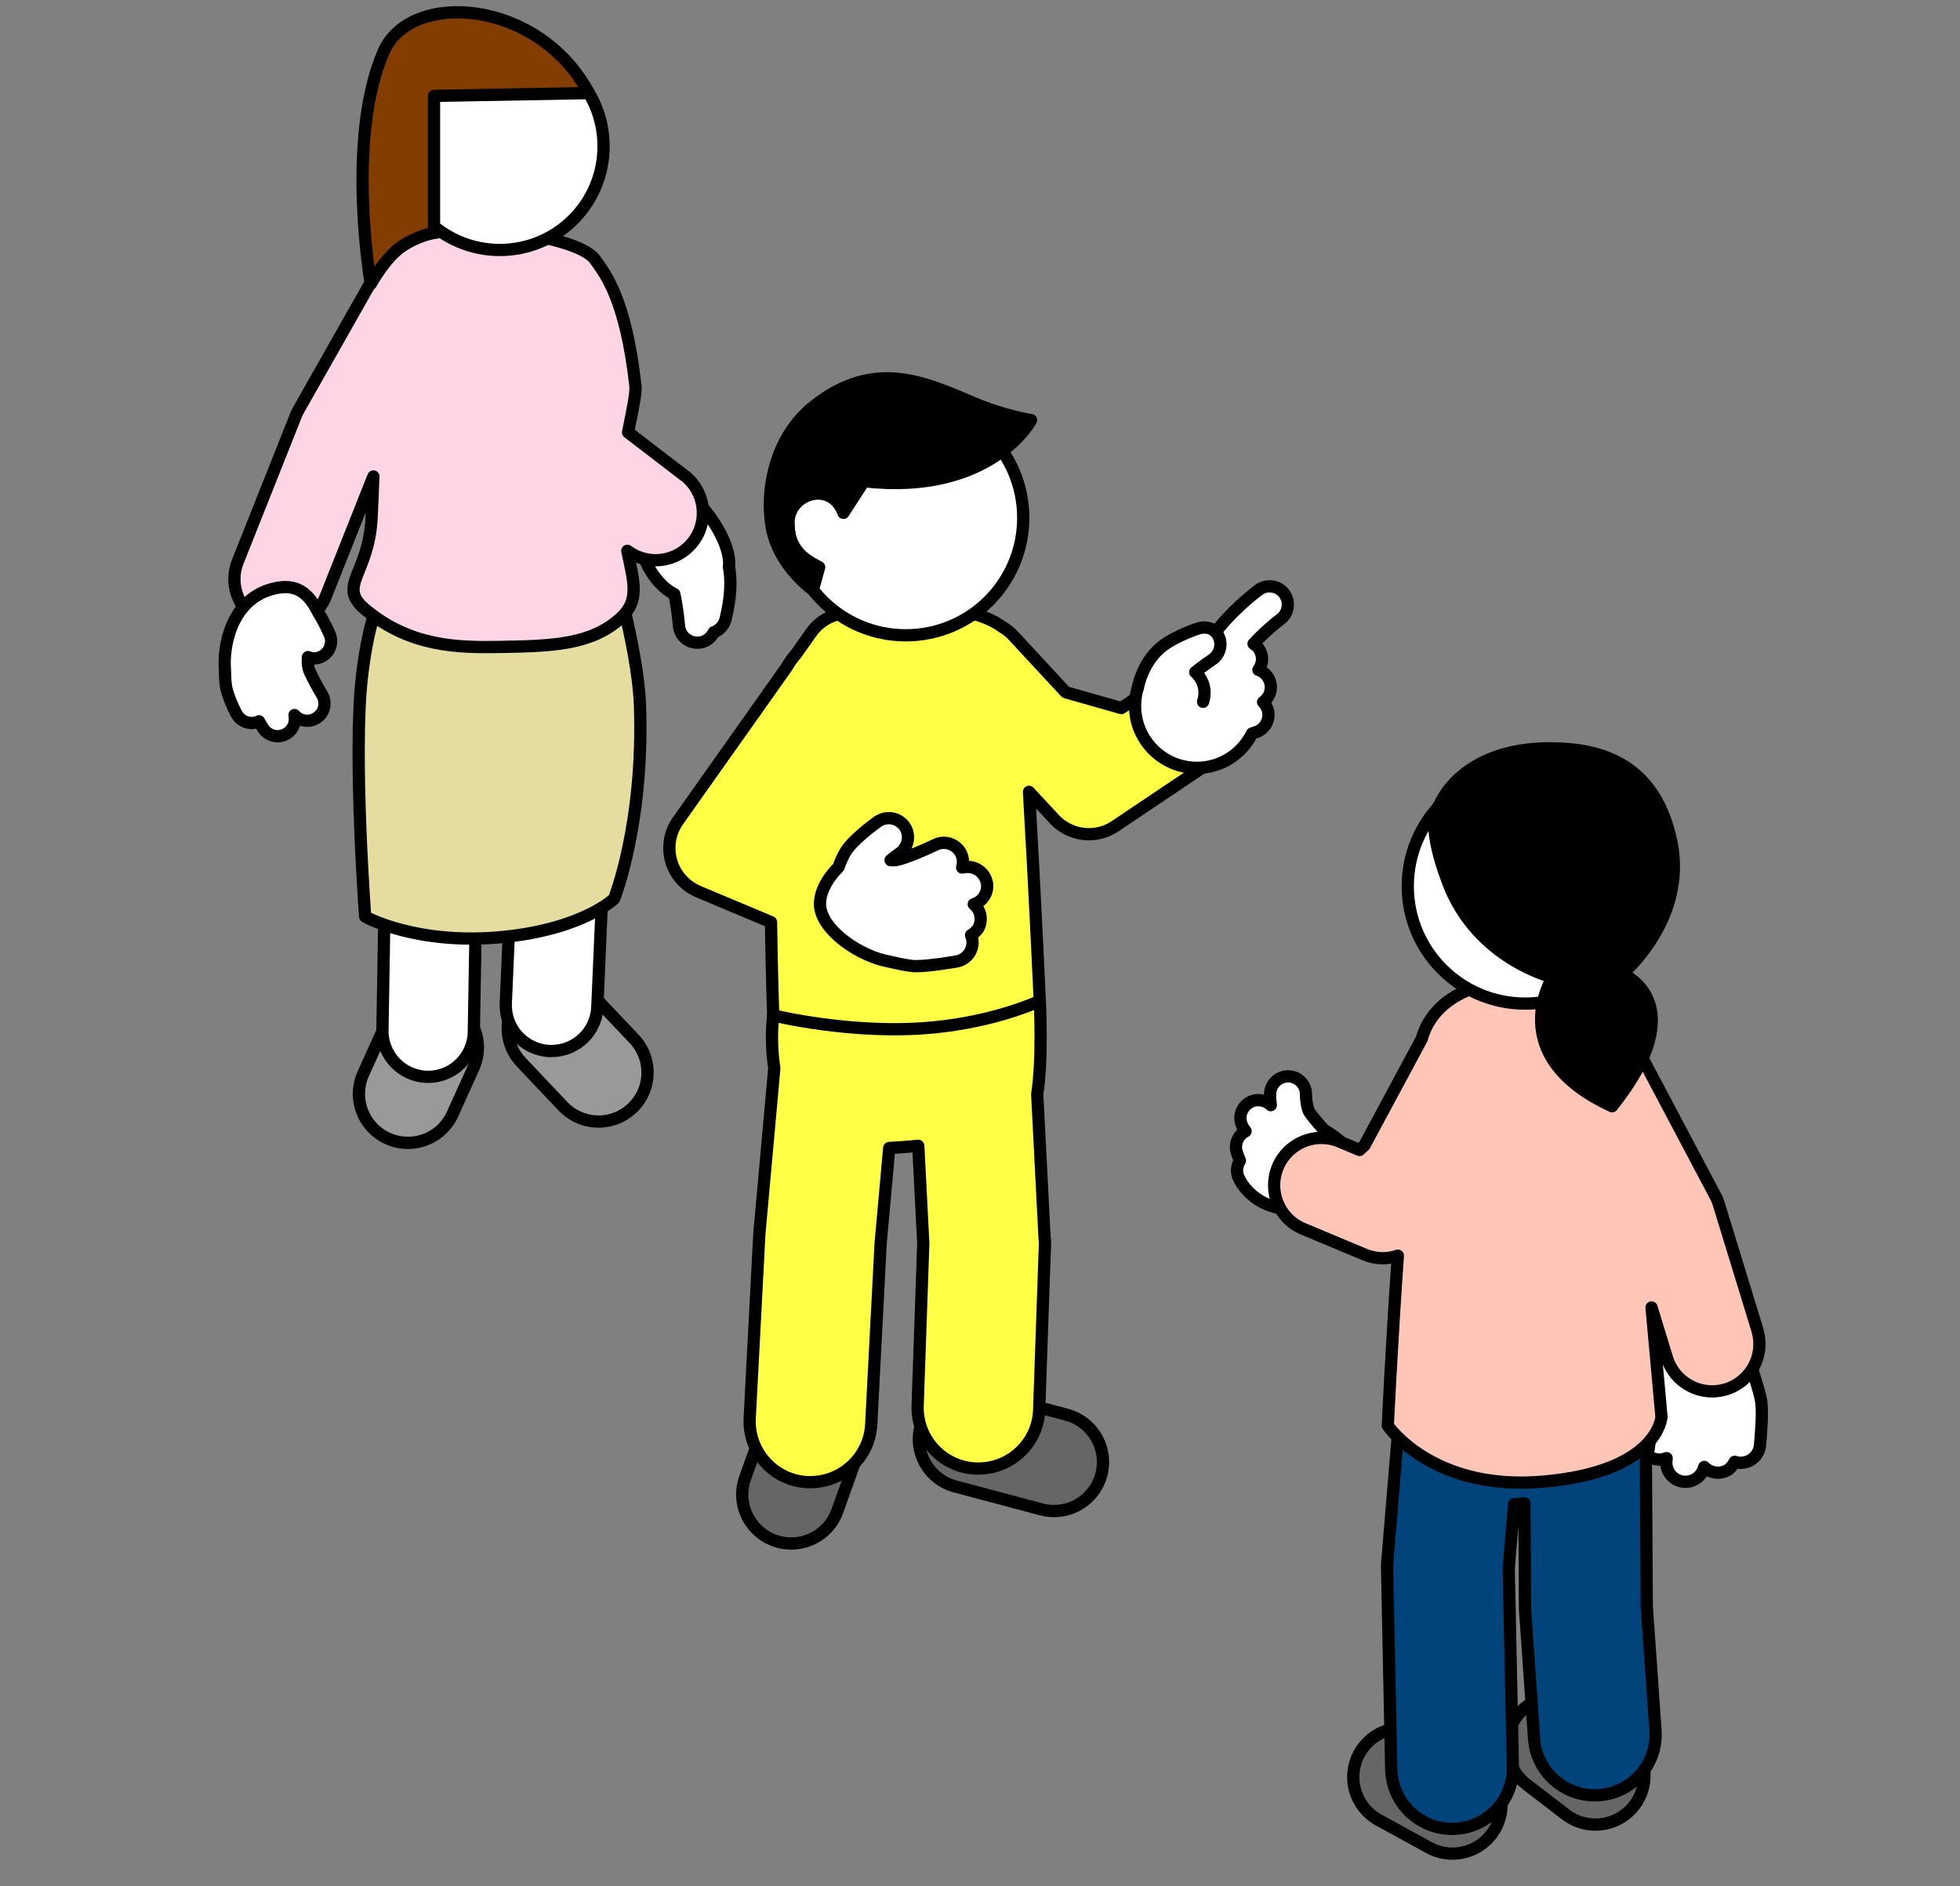
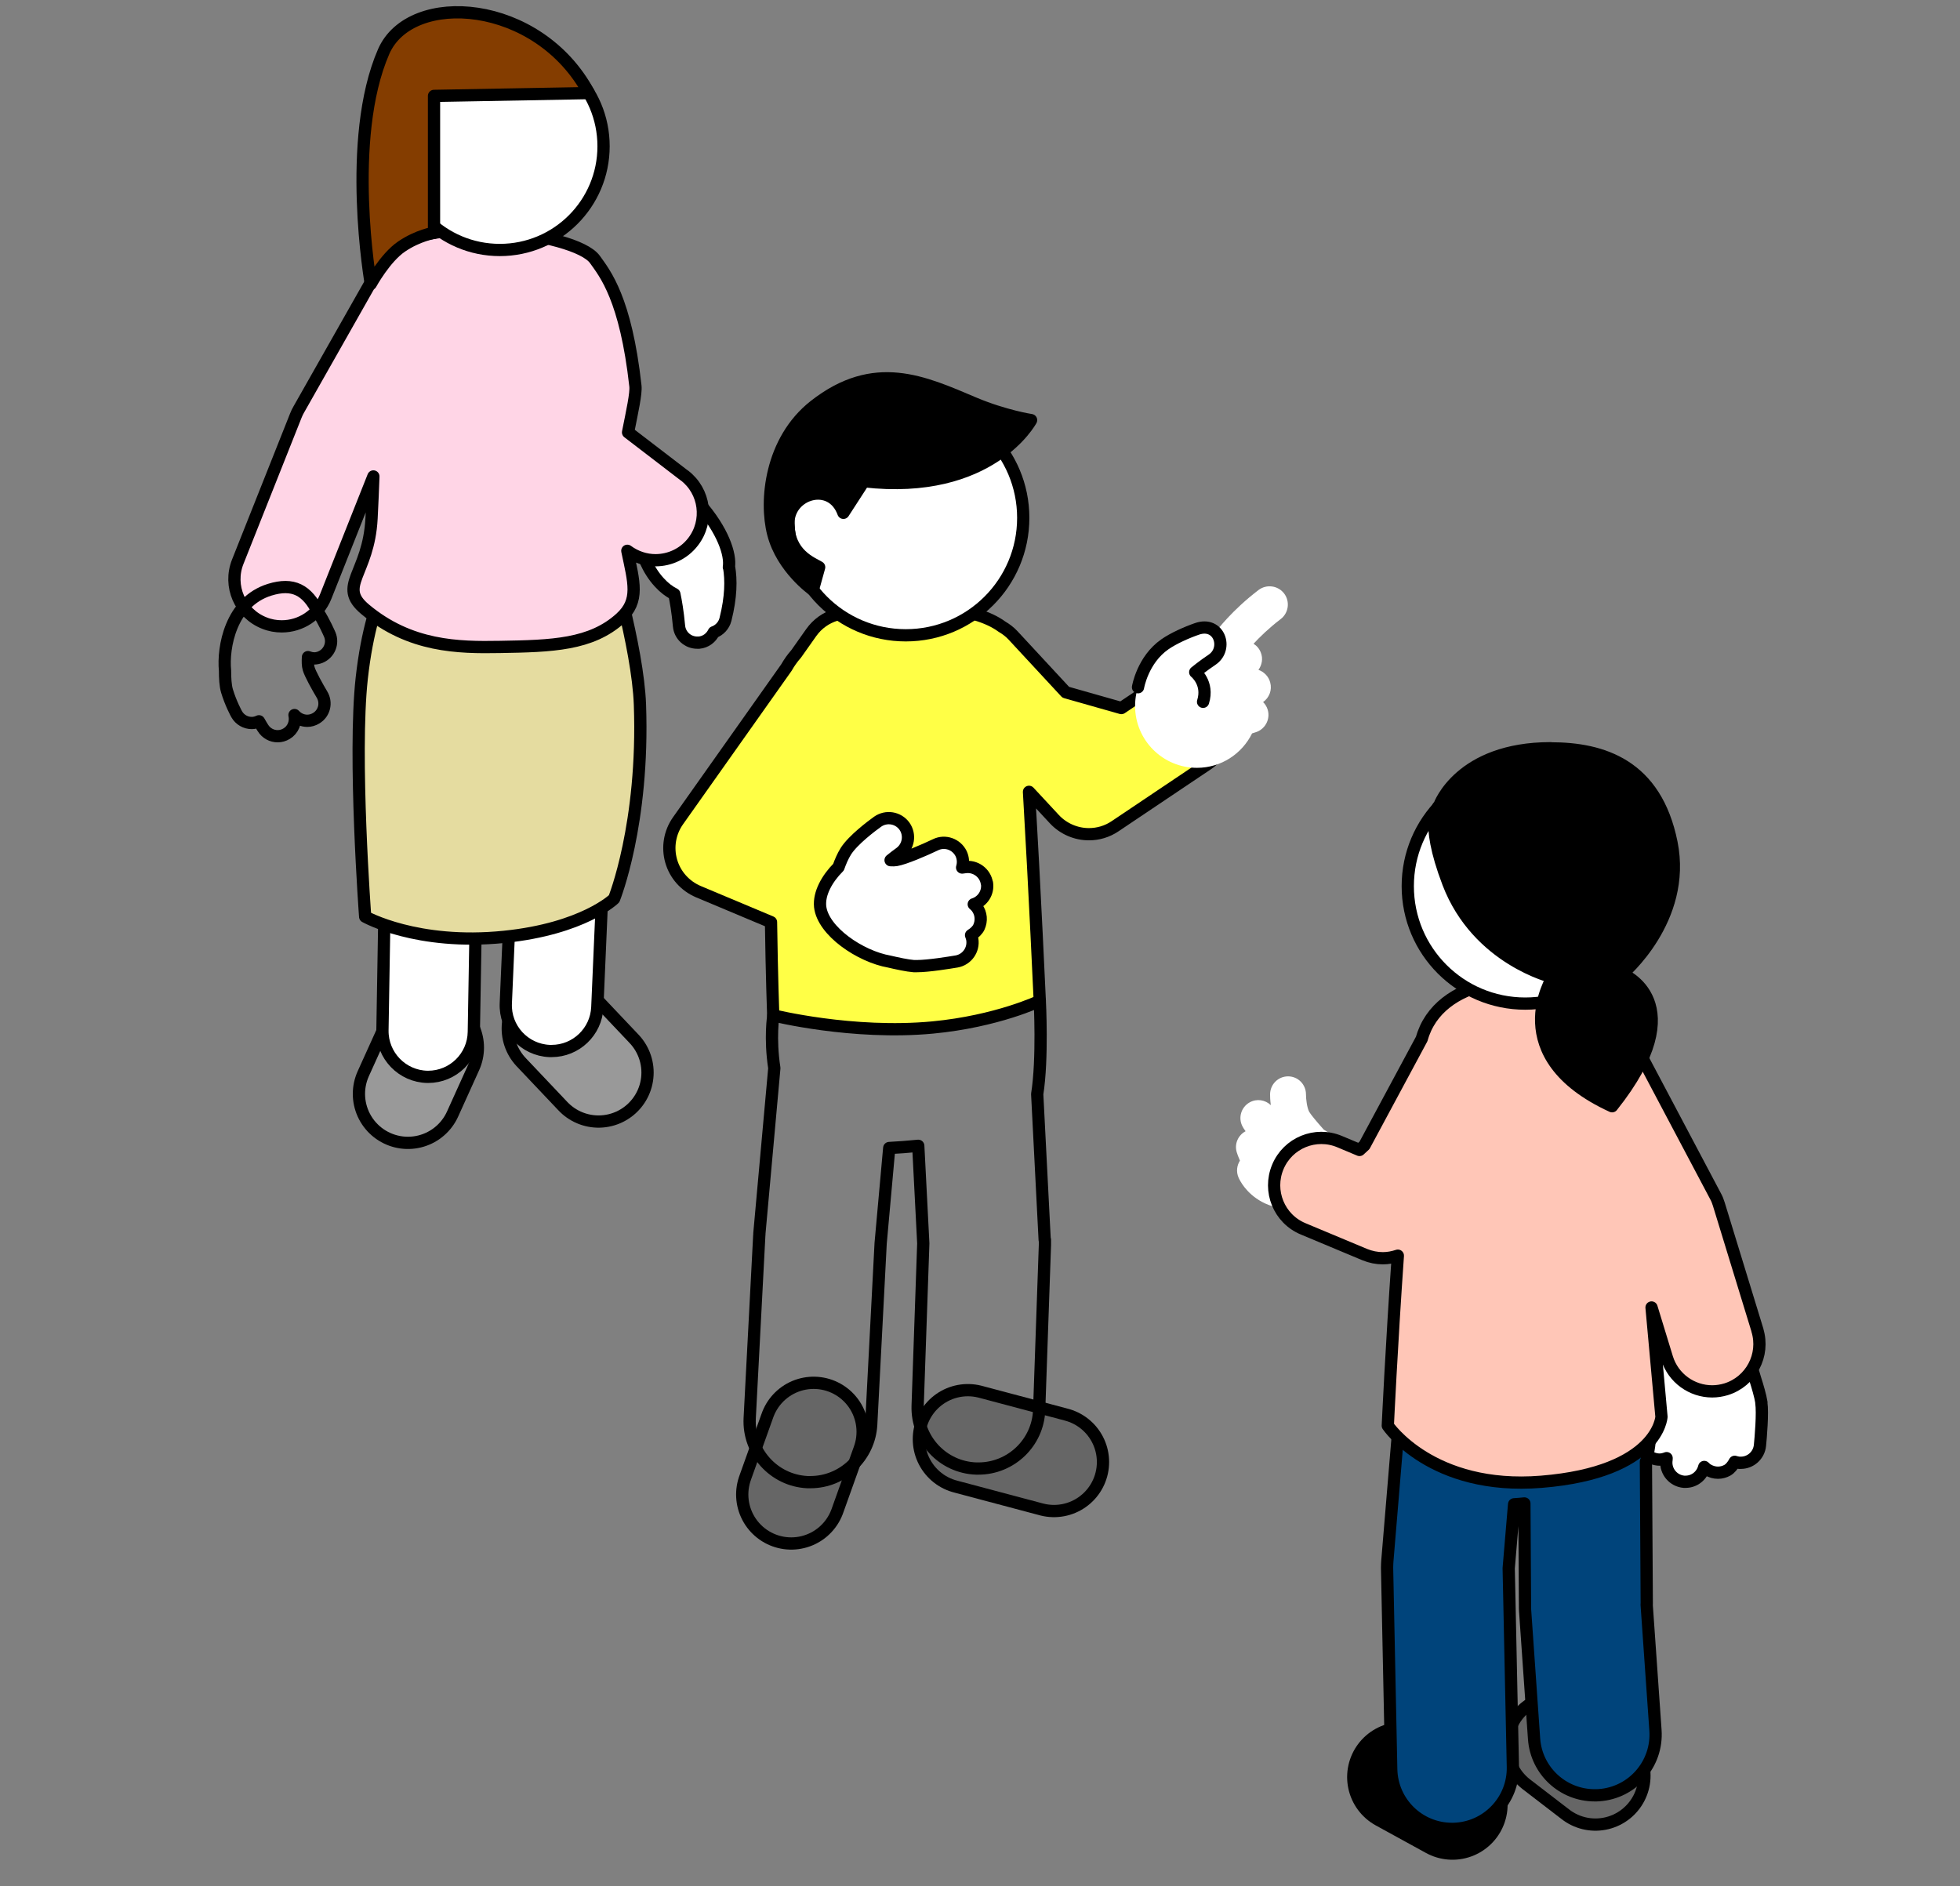
<svg xmlns="http://www.w3.org/2000/svg" id="fig-fv__hikeyperson" viewBox="0 0 160 154">
  <rect x="0" y="0" width="160" height="154" fill="#808080" stroke="none" />
  <defs>
    <style>
      .cls-1 {
        stroke-width: 9px;
      }

      .cls-1, .cls-2, .cls-3, .cls-4, .cls-5, .cls-6, .cls-7, .cls-8 {
        stroke-linecap: round;
        stroke-linejoin: round;
      }

      .cls-1, .cls-2, .cls-6, .cls-8 {
        fill: none;
      }

      .cls-1, .cls-3, .cls-4, .cls-5, .cls-6, .cls-7 {
        stroke: #000;
      }

      .cls-2 {
        stroke: #666;
      }

      .cls-2, .cls-8 {
        stroke-width: 7px;
      }

      .cls-9 {
        fill: #00447b;
      }

      .cls-10 {
        fill: #ffd5e6;
      }

      .cls-3, .cls-11 {
        fill: #fff;
      }

      .cls-4 {
        fill: #843d00;
      }

      .cls-5 {
        fill: #e5dca0;
      }

      .cls-12 {
        fill: #ffff46;
      }

      .cls-13 {
        fill: #ffc6b7;
      }

      .cls-8 {
        stroke: #999;
      }
    </style>
  </defs>
  <g id="fig-fv__hikeyperson_people">
    <g>
      <g>
        <path class="cls-11" d="M59.5,46.31c.16-1.02-.47-3.01-2.45-5.24-1.85-2.09-3.89-3.53-4.84-.91-.65,1.8-.25,5.38,1.61,7.39.4.44.81.75,1.23.96.12.57.27,1.41.38,2.6.07.78.72,1.36,1.49,1.36.05,0,.09,0,.14,0,.55-.05.99-.39,1.21-.85.45-.16.82-.54.95-1.04.47-1.86.47-3.25.3-4.26Z" />
        <path class="cls-6" d="M59.5,46.31c.16-1.02-.47-3.01-2.45-5.24-1.85-2.09-3.89-3.53-4.84-.91-.65,1.8-.25,5.38,1.61,7.39.4.44.81.75,1.23.96.12.57.27,1.41.38,2.6.07.78.72,1.36,1.49,1.36.05,0,.09,0,.14,0,.55-.05.99-.39,1.21-.85.45-.16.82-.54.95-1.04.47-1.86.47-3.25.3-4.26Z" />
      </g>
      <g>
        <line class="cls-1" x1="33.3" y1="89.31" x2="35.01" y2="85.53" />
        <line class="cls-8" x1="33.3" y1="89.31" x2="35.01" y2="85.53" />
      </g>
      <g>
        <line class="cls-1" x1="48.86" y1="87.57" x2="45.45" y2="83.97" />
        <line class="cls-8" x1="48.86" y1="87.57" x2="45.45" y2="83.97" />
      </g>
      <g>
        <path class="cls-11" d="M49.52,63.46l-.84-8.02c.7-2.67-.21-7.06-.21-7.06l-16.79-1.44s-1.71,2.81-1.09,6.44c-.4.67-.6,1.47-.5,2.31l1.4,12.37-.27,16.06c-.03,2.06,1.61,3.76,3.67,3.8.02,0,.04,0,.06,0,2.03,0,3.7-1.63,3.73-3.67l.28-16.3c0-.16,0-.32-.02-.48l-1.07-9.44c1.17.09,2.39.12,3.58.09l.62,5.85-.78,17.95c-.09,2.06,1.51,3.8,3.57,3.89.05,0,.11,0,.17,0,1.99,0,3.64-1.57,3.73-3.57l.79-18.22c0-.19,0-.37-.02-.55Z" />
        <path class="cls-6" d="M49.52,63.46l-.84-8.02c.7-2.67-.21-7.06-.21-7.06l-16.79-1.44s-1.71,2.81-1.09,6.44c-.4.67-.6,1.47-.5,2.31l1.4,12.37-.27,16.06c-.03,2.06,1.61,3.76,3.67,3.8.02,0,.04,0,.06,0,2.03,0,3.7-1.63,3.73-3.67l.28-16.3c0-.16,0-.32-.02-.48l-1.07-9.44c1.17.09,2.39.12,3.58.09l.62,5.85-.78,17.95c-.09,2.06,1.51,3.8,3.57,3.89.05,0,.11,0,.17,0,1.99,0,3.64-1.57,3.73-3.57l.79-18.22c0-.19,0-.37-.02-.55Z" />
      </g>
      <path class="cls-5" d="M49.68,44.9s2.39,7.88,2.56,12.64c.35,9.75-2.11,15.84-2.11,15.84,0,0-2.5,2.45-8.97,3.11-7.14.73-11.35-1.65-11.35-1.65,0,0-.98-13.11-.28-19.46.86-7.76,3.41-10.16,3.41-10.16l16.74-.32Z" />
      <g>
        <path class="cls-10" d="M55.86,38.82l-4.59-3.52c.34-1.71.67-3.19.6-3.79-.79-7.12-2.48-9.17-3.3-10.32-1.62-2.28-14.32-3.68-16.58-.68-.33.28-.62.61-.85,1.01l-6.76,11.93c-.09.15-.16.31-.23.48l-4.74,11.93c-.79,1.98.18,4.23,2.17,5.01.47.19.95.27,1.42.27,1.54,0,2.99-.92,3.59-2.44l3.89-9.8c-.05,1.2-.09,2.37-.15,3.43-.24,4.58-2.83,5.49-.52,7.42,3.67,3.07,7.6,3.13,10.99,3.07,4.28-.07,7.45-.17,9.85-2.34,1.59-1.44,1.09-2.95.56-5.51.69.51,1.5.77,2.3.77,1.16,0,2.31-.52,3.07-1.51,1.3-1.69.98-4.12-.71-5.41Z" />
        <path class="cls-6" d="M55.86,38.82l-4.59-3.52c.34-1.71.67-3.19.6-3.79-.79-7.12-2.48-9.17-3.3-10.32-1.62-2.28-14.32-3.68-16.58-.68-.33.28-.62.61-.85,1.01l-6.76,11.93c-.09.15-.16.31-.23.48l-4.74,11.93c-.79,1.98.18,4.23,2.17,5.01.47.19.95.27,1.42.27,1.54,0,2.99-.92,3.59-2.44l3.89-9.8c-.05,1.2-.09,2.37-.15,3.43-.24,4.58-2.83,5.49-.52,7.42,3.67,3.07,7.6,3.13,10.99,3.07,4.28-.07,7.45-.17,9.85-2.34,1.59-1.44,1.09-2.95.56-5.51.69.51,1.5.77,2.3.77,1.16,0,2.31-.52,3.07-1.51,1.3-1.69.98-4.12-.71-5.41Z" />
      </g>
      <path class="cls-3" d="M32.33,11.94c0-4.68,3.79-8.47,8.47-8.47s8.47,3.79,8.47,8.47-3.79,8.47-8.47,8.47-8.47-3.79-8.47-8.47Z" />
      <path class="cls-4" d="M48.07,7.6l-12.64.23v11.18s-1.3.2-2.65,1.12c-1.35.92-2.51,3.05-2.51,3.05,0,0-2.07-11.81,1.05-18.97C33.52-.83,43.95-.1,48.07,7.6Z" />
      <g>
-         <path class="cls-11" d="M25.62,53.76c.18,0,.37-.04.54-.11.72-.3,1.06-1.13.76-1.84-.05-.11-.43-1-.94-1.8-.91-1.86-2.06-2.45-3.97-1.86-3.18.99-3.83,4.72-3.64,6.61,0,.6.03,1.22.16,1.65.3,1,.74,1.81.79,1.9.26.46.74.72,1.23.72.2,0,.4-.05.59-.14.14.25.26.45.32.54.27.44.73.68,1.21.68.25,0,.5-.07.73-.21.53-.32.77-.94.64-1.52.27.3.65.47,1.04.47.25,0,.5-.07.73-.21.67-.4.88-1.27.47-1.94-.36-.6-.96-1.68-1.08-2.1-.08-.26-.08-.62-.06-.95.16.06.32.1.48.1Z" />
        <path class="cls-6" d="M25.62,53.76c.18,0,.37-.04.54-.11.72-.3,1.06-1.13.76-1.84-.05-.11-.43-1-.94-1.8-.91-1.86-2.06-2.45-3.97-1.86-3.18.99-3.83,4.72-3.64,6.61,0,.6.03,1.22.16,1.65.3,1,.74,1.81.79,1.9.26.46.74.72,1.23.72.2,0,.4-.05.59-.14.14.25.26.45.32.54.27.44.73.68,1.21.68.25,0,.5-.07.73-.21.53-.32.77-.94.64-1.52.27.3.65.47,1.04.47.25,0,.5-.07.73-.21.67-.4.88-1.27.47-1.94-.36-.6-.96-1.68-1.08-2.1-.08-.26-.08-.62-.06-.95.16.06.32.1.48.1Z" />
      </g>
    </g>
    <g>
      <g>
        <line class="cls-1" x1="79.01" y1="117.5" x2="86.04" y2="119.37" />
        <line class="cls-2" x1="79.01" y1="117.5" x2="86.04" y2="119.37" />
      </g>
      <g>
        <line class="cls-1" x1="66.42" y1="116.9" x2="64.59" y2="122.02" />
        <line class="cls-2" x1="66.42" y1="116.9" x2="64.59" y2="122.02" />
      </g>
      <g>
-         <path class="cls-12" d="M85.28,101.23l-.61-11.9c.46-2.88.21-7.62.21-7.62l-4.47.24c-.36-.06-.72-.09-1.09-.07-.38.02-.75.09-1.1.19l-6.77.37c-.75-.62-1.68-1.04-2.73-1.13-1.55-.14-2.98.47-3.98,1.5l-1.61.09s-.3,1.84.08,4.31l-1.22,13.5c0,.06,0,.13-.01.19l-.78,14.89c-.14,2.74,1.96,5.08,4.7,5.22.09,0,.18,0,.26,0,2.62,0,4.82-2.06,4.96-4.71l.77-14.8.7-7.77c.78-.04,1.57-.1,2.37-.18l.41,7.97-.46,13.25c-.09,2.74,2.05,5.04,4.79,5.13.06,0,.12,0,.17,0,2.66,0,4.87-2.11,4.96-4.79l.47-13.46c0-.14,0-.29,0-.43Z" />
        <path class="cls-6" d="M85.28,101.23l-.61-11.9c.46-2.88.21-7.62.21-7.62l-4.47.24c-.36-.06-.72-.09-1.09-.07-.38.02-.75.09-1.1.19l-6.77.37c-.75-.62-1.68-1.04-2.73-1.13-1.55-.14-2.98.47-3.98,1.5l-1.61.09s-.3,1.84.08,4.31l-1.22,13.5c0,.06,0,.13-.01.19l-.78,14.89c-.14,2.74,1.96,5.08,4.7,5.22.09,0,.18,0,.26,0,2.62,0,4.82-2.06,4.96-4.71l.77-14.8.7-7.77c.78-.04,1.57-.1,2.37-.18l.41,7.97-.46,13.25c-.09,2.74,2.05,5.04,4.79,5.13.06,0,.12,0,.17,0,2.66,0,4.87-2.11,4.96-4.79l.47-13.46c0-.14,0-.29,0-.43Z" />
      </g>
      <g>
        <path class="cls-12" d="M99.61,57.04c-1.19-1.77-3.59-2.24-5.36-1.05l-2.71,1.82-4.54-1.29-4.31-4.65c-.27-.29-.57-.51-.89-.7-2.29-1.68-7.02-1.96-11.09-.9-1.6-.59-3.46-.08-4.49,1.38l-1.23,1.74c-.31.35-.57.72-.79,1.11l-8.85,12.51c-.68.96-.88,2.17-.56,3.29.32,1.13,1.14,2.04,2.22,2.5l5.93,2.49c.06,4.33.18,7.61.18,7.61,0,0,6.47,1.61,13.02.99,5.26-.5,8.74-2.17,8.74-2.17,0,0-.41-9.06-.88-17.07l2.06,2.22c.75.81,1.79,1.24,2.83,1.24.74,0,1.49-.21,2.15-.66l7.52-5.05c1.77-1.19,2.24-3.59,1.05-5.36Z" />
        <path class="cls-6" d="M99.61,57.04c-1.19-1.77-3.59-2.24-5.36-1.05l-2.71,1.82-4.54-1.29-4.31-4.65c-.27-.29-.57-.51-.89-.7-2.29-1.68-7.02-1.96-11.09-.9-1.6-.59-3.46-.08-4.49,1.38l-1.23,1.74c-.31.35-.57.72-.79,1.11l-8.85,12.51c-.68.96-.88,2.17-.56,3.29.32,1.13,1.14,2.04,2.22,2.5l5.93,2.49c.06,4.33.18,7.61.18,7.61,0,0,6.47,1.61,13.02.99,5.26-.5,8.74-2.17,8.74-2.17,0,0-.41-9.06-.88-17.07l2.06,2.22c.75.81,1.79,1.24,2.83,1.24.74,0,1.49-.21,2.15-.66l7.52-5.05c1.77-1.19,2.24-3.59,1.05-5.36Z" />
      </g>
      <g>
        <path class="cls-3" d="M64.35,42.28c0-5.3,4.29-9.59,9.59-9.59s9.59,4.29,9.59,9.59-4.29,9.59-9.59,9.59-9.59-4.29-9.59-9.59Z" />
        <path class="cls-7" d="M66.36,48.15l.51-1.84c-.58-.35-2.52-1.05-2.51-3.6.01-2.46,3.51-3.52,4.49-.84l1.67-2.58c10.36,1.18,13.65-4.99,13.65-4.99,0,0-2.17-.33-4.66-1.38-4.13-1.75-8.13-3.63-13.03.22-3.58,2.82-4.06,7.74-3.36,10.44.73,2.82,3.24,4.58,3.24,4.58Z" />
      </g>
      <g>
        <g>
          <path class="cls-11" d="M104.83,48.46c-.5-.66-1.44-.78-2.09-.29-2.18,1.66-3.42,3.32-3.47,3.39-.27.37-.34.81-.25,1.22-.42-.11-.85-.19-1.31-.19-2.79,0-5.05,2.26-5.05,5.05s2.26,5.05,5.05,5.05c1.98,0,3.68-1.15,4.5-2.81.09-.03.16-.05.25-.08.79-.22,1.26-1.05,1.03-1.84-.07-.25-.21-.47-.38-.64.5-.35.75-.98.58-1.6-.13-.5-.51-.87-.96-1.03.29-.4.39-.93.19-1.42-.12-.31-.33-.55-.59-.71.49-.53,1.24-1.27,2.21-2.01.66-.5.78-1.44.29-2.09Z" />
-           <path class="cls-6" d="M104.83,48.46c-.5-.66-1.44-.78-2.09-.29-2.18,1.66-3.42,3.32-3.47,3.39-.27.37-.34.81-.25,1.22-.42-.11-.85-.19-1.31-.19-2.79,0-5.05,2.26-5.05,5.05s2.26,5.05,5.05,5.05c1.98,0,3.68-1.15,4.5-2.81.09-.03.16-.05.25-.08.79-.22,1.26-1.05,1.03-1.84-.07-.25-.21-.47-.38-.64.5-.35.75-.98.58-1.6-.13-.5-.51-.87-.96-1.03.29-.4.39-.93.19-1.42-.12-.31-.33-.55-.59-.71.49-.53,1.24-1.27,2.21-2.01.66-.5.78-1.44.29-2.09Z" />
        </g>
        <path class="cls-3" d="M92.9,56.11s.37-2.24,2.2-3.51c.69-.48,1.76-.96,2.6-1.25,1.83-.65,2.58,1.61,1.25,2.51-.72.48-1.38,1.02-1.38,1.02,0,0,1.12.89.64,2.42" />
      </g>
      <g>
        <path class="cls-11" d="M80.56,72.11c-.13-.85-.94-1.44-1.79-1.31-.07.01-.15.02-.23.03.11-.36.09-.77-.08-1.13-.38-.78-1.32-1.11-2.09-.73-.94.45-2.55,1.14-3.22,1.25-.1.02-.26.02-.45.01.25-.2.51-.41.77-.59.7-.51.86-1.49.36-2.19-.51-.7-1.48-.86-2.19-.36-.46.33-2,1.48-2.59,2.41-.25.4-.45.87-.6,1.3-.93.93-1.61,2.14-1.5,3.22.22,2,3.26,4.07,5.65,4.49.64.15,1.47.33,2,.37.07,0,.15,0,.24,0,.96,0,2.7-.29,3.25-.38.85-.15,1.42-.96,1.28-1.81-.02-.12-.06-.23-.1-.34.29-.18.52-.4.64-.65.24-.52.19-1.12-.15-1.59-.08-.11-.17-.2-.27-.28.73-.23,1.2-.96,1.08-1.73Z" />
        <path class="cls-6" d="M80.56,72.11c-.13-.85-.94-1.44-1.79-1.31-.07.01-.15.02-.23.03.11-.36.09-.77-.08-1.13-.38-.78-1.32-1.11-2.09-.73-.94.45-2.55,1.14-3.22,1.25-.1.02-.26.02-.45.01.25-.2.51-.41.77-.59.7-.51.86-1.49.36-2.19-.51-.7-1.48-.86-2.19-.36-.46.33-2,1.48-2.59,2.41-.25.4-.45.87-.6,1.3-.93.93-1.61,2.14-1.5,3.22.22,2,3.26,4.07,5.65,4.49.64.15,1.47.33,2,.37.07,0,.15,0,.24,0,.96,0,2.7-.29,3.25-.38.85-.15,1.42-.96,1.28-1.81-.02-.12-.06-.23-.1-.34.29-.18.52-.4.64-.65.24-.52.19-1.12-.15-1.59-.08-.11-.17-.2-.27-.28.73-.23,1.2-.96,1.08-1.73Z" />
      </g>
    </g>
    <g>
      <g>
        <path class="cls-11" d="M143.79,114.51c-.08-.52-.32-1.34-.52-1.96-.6-2.35-2.9-5.23-4.91-5.29-1.09-.03-2.24.74-3.1,1.74-.41.18-.87.41-1.25.7-.88.66-1.91,2.28-2.21,2.77-.45.74-.22,1.7.52,2.15.25.16.54.23.81.23.53,0,1.04-.27,1.34-.75.17-.27.35-.55.53-.81.02.18.03.34.02.44-.06.67-.62,2.34-1,3.3-.32.81.08,1.72.89,2.03.19.07.38.11.57.11s.39-.05.57-.12c0,.08-.01.17-.02.24-.07.86.58,1.62,1.44,1.69.04,0,.08,0,.13,0,.73,0,1.35-.51,1.52-1.21.09.09.19.18.3.24.25.15.54.23.82.23.27,0,.53-.07.77-.2.24-.14.44-.39.6-.69.11.04.23.06.35.08.05,0,.1,0,.15,0,.8,0,1.48-.61,1.56-1.42.06-.6.24-2.64.11-3.5Z" />
        <path class="cls-6" d="M143.79,114.51c-.08-.52-.32-1.34-.52-1.96-.6-2.35-2.9-5.23-4.91-5.29-1.09-.03-2.24.74-3.1,1.74-.41.18-.87.41-1.25.7-.88.66-1.91,2.28-2.21,2.77-.45.74-.22,1.7.52,2.15.25.16.54.23.81.23.53,0,1.04-.27,1.34-.75.17-.27.35-.55.53-.81.02.18.03.34.02.44-.06.67-.62,2.34-1,3.3-.32.81.08,1.72.89,2.03.19.07.38.11.57.11s.39-.05.57-.12c0,.08-.01.17-.02.24-.07.86.58,1.62,1.44,1.69.04,0,.08,0,.13,0,.73,0,1.35-.51,1.52-1.21.09.09.19.18.3.24.25.15.54.23.82.23.27,0,.53-.07.77-.2.24-.14.44-.39.6-.69.11.04.23.06.35.08.05,0,.1,0,.15,0,.8,0,1.48-.61,1.56-1.42.06-.6.24-2.64.11-3.5Z" />
      </g>
      <g>
        <path class="cls-11" d="M108.08,92.25c-.6-.67-1.1-1.28-1.21-1.48-.18-.35-.26-1.04-.26-1.42,0-.81-.65-1.47-1.46-1.47h0c-.81,0-1.46.65-1.47,1.46,0,.12,0,.46.06.89-.45-.43-1.14-.55-1.72-.23-.71.39-.97,1.28-.58,1.99.02.04.1.18.24.37-.61.32-.93,1.04-.72,1.72.03.11.12.36.26.68-.25.39-.32.9-.12,1.37.09.21.59,1.28,1.92,2,.7.38,1.6.58,2.22.68.64.27,1.39.44,1.9.53,1.05.18,2.63-.13,3.66-2.01,1.22-2.24-1.16-4.15-2.72-5.09Z" />
-         <path class="cls-6" d="M108.08,92.25c-.6-.67-1.1-1.28-1.21-1.48-.18-.35-.26-1.04-.26-1.42,0-.81-.65-1.47-1.46-1.47h0c-.81,0-1.46.65-1.47,1.46,0,.12,0,.46.06.89-.45-.43-1.14-.55-1.72-.23-.71.39-.97,1.28-.58,1.99.02.04.1.18.24.37-.61.32-.93,1.04-.72,1.72.03.11.12.36.26.68-.25.39-.32.9-.12,1.37.09.21.59,1.28,1.92,2,.7.38,1.6.58,2.22.68.64.27,1.39.44,1.9.53,1.05.18,2.63-.13,3.66-2.01,1.22-2.24-1.16-4.15-2.72-5.09Z" />
      </g>
      <g>
        <line class="cls-1" x1="127.04" y1="142.51" x2="130.24" y2="144.97" />
        <line class="cls-2" x1="127.04" y1="142.51" x2="130.24" y2="144.97" />
      </g>
      <g>
        <line class="cls-1" x1="118.57" y1="147.34" x2="114.47" y2="145.09" />
-         <line class="cls-2" x1="118.57" y1="147.34" x2="114.47" y2="145.09" />
      </g>
      <g>
        <path class="cls-9" d="M134.43,130.97l-.07-11.64c.02-.05.05-.11.06-.16.64-2.68.4-8.42.4-8.42l-12.6.82c-.72-.55-1.6-.91-2.57-.99-1.48-.12-2.86.44-3.86,1.41l-1.3.08s-.16,1.01-.11,2.53c-.03.17-.08.34-.1.52l-1.03,12.36c-.01.17-.02.34-.02.52l.34,16.46c.06,2.71,2.27,4.86,4.96,4.86.04,0,.07,0,.11,0,2.74-.06,4.92-2.33,4.86-5.07l-.34-16.21.44-5.22c.28-.02.56-.04.84-.07l.05,8.45c0,.11,0,.21.01.32l.73,10.44c.18,2.62,2.36,4.62,4.95,4.62.12,0,.23,0,.35-.01,2.74-.19,4.8-2.56,4.61-5.3l-.72-10.28Z" />
        <path class="cls-6" d="M134.43,130.97l-.07-11.64c.02-.05.05-.11.06-.16.64-2.68.4-8.42.4-8.42l-12.6.82c-.72-.55-1.6-.91-2.57-.99-1.48-.12-2.86.44-3.86,1.41l-1.3.08s-.16,1.01-.11,2.53c-.03.17-.08.34-.1.52l-1.03,12.36c-.01.17-.02.34-.02.52l.34,16.46c.06,2.71,2.27,4.86,4.96,4.86.04,0,.07,0,.11,0,2.74-.06,4.92-2.33,4.86-5.07l-.34-16.21.44-5.22c.28-.02.56-.04.84-.07l.05,8.45c0,.11,0,.21.01.32l.73,10.44c.18,2.62,2.36,4.62,4.95,4.62.12,0,.23,0,.35-.01,2.74-.19,4.8-2.56,4.61-5.3l-.72-10.28Z" />
      </g>
      <g>
        <path class="cls-13" d="M143.47,108.62l-3.16-10.31c-.07-.23-.16-.46-.28-.67l-7.63-14.42c-.6-1.14-1.71-1.85-2.9-2.01-4.28-2.08-11.57-1.55-13.3,3.17-.05.13-.09.28-.14.44l-4.67,8.69-.41.38-1.62-.68c-1.97-.83-4.23.1-5.05,2.07s.1,4.23,2.07,5.05l5.02,2.1c.49.2.99.3,1.49.3.42,0,.83-.08,1.22-.21-.51,7.27-.82,13.88-.82,13.88,0,0,3.57,5.31,12.54,4.58,9.58-.78,9.8-5.31,9.8-5.31,0,0-.35-3.88-.81-8.92l1.26,4.12c.51,1.66,2.04,2.73,3.69,2.73.38,0,.76-.06,1.13-.17,2.04-.63,3.18-2.79,2.56-4.82Z" />
        <path class="cls-6" d="M143.47,108.62l-3.16-10.31c-.07-.23-.16-.46-.28-.67l-7.63-14.42c-.6-1.14-1.71-1.85-2.9-2.01-4.28-2.08-11.57-1.55-13.3,3.17-.05.13-.09.28-.14.44l-4.67,8.69-.41.38-1.62-.68c-1.97-.83-4.23.1-5.05,2.07s.1,4.23,2.07,5.05l5.02,2.1c.49.2.99.3,1.49.3.42,0,.83-.08,1.22-.21-.51,7.27-.82,13.88-.82,13.88,0,0,3.57,5.31,12.54,4.58,9.58-.78,9.8-5.31,9.8-5.31,0,0-.35-3.88-.81-8.92l1.26,4.12c.51,1.66,2.04,2.73,3.69,2.73.38,0,.76-.06,1.13-.17,2.04-.63,3.18-2.79,2.56-4.82Z" />
      </g>
      <path class="cls-3" d="M114.92,72.35c0-5.3,4.29-9.59,9.59-9.59s9.59,4.29,9.59,9.59-4.29,9.59-9.59,9.59-9.59-4.29-9.59-9.59Z" />
      <path class="cls-7" d="M126.59,61.1c4.24,0,8.58,1.37,9.86,7.71,1.26,6.27-4.03,10.71-4.03,10.71,0,0,5.95,2.29-.82,10.8-8.97-4.12-4.85-10.53-4.85-10.53,0,0-6.13-1.46-8.52-7.69-2.03-5.32-.73-6.34-.73-6.34,0,0,1.65-4.67,9.09-4.67Z" />
    </g>
  </g>
</svg>